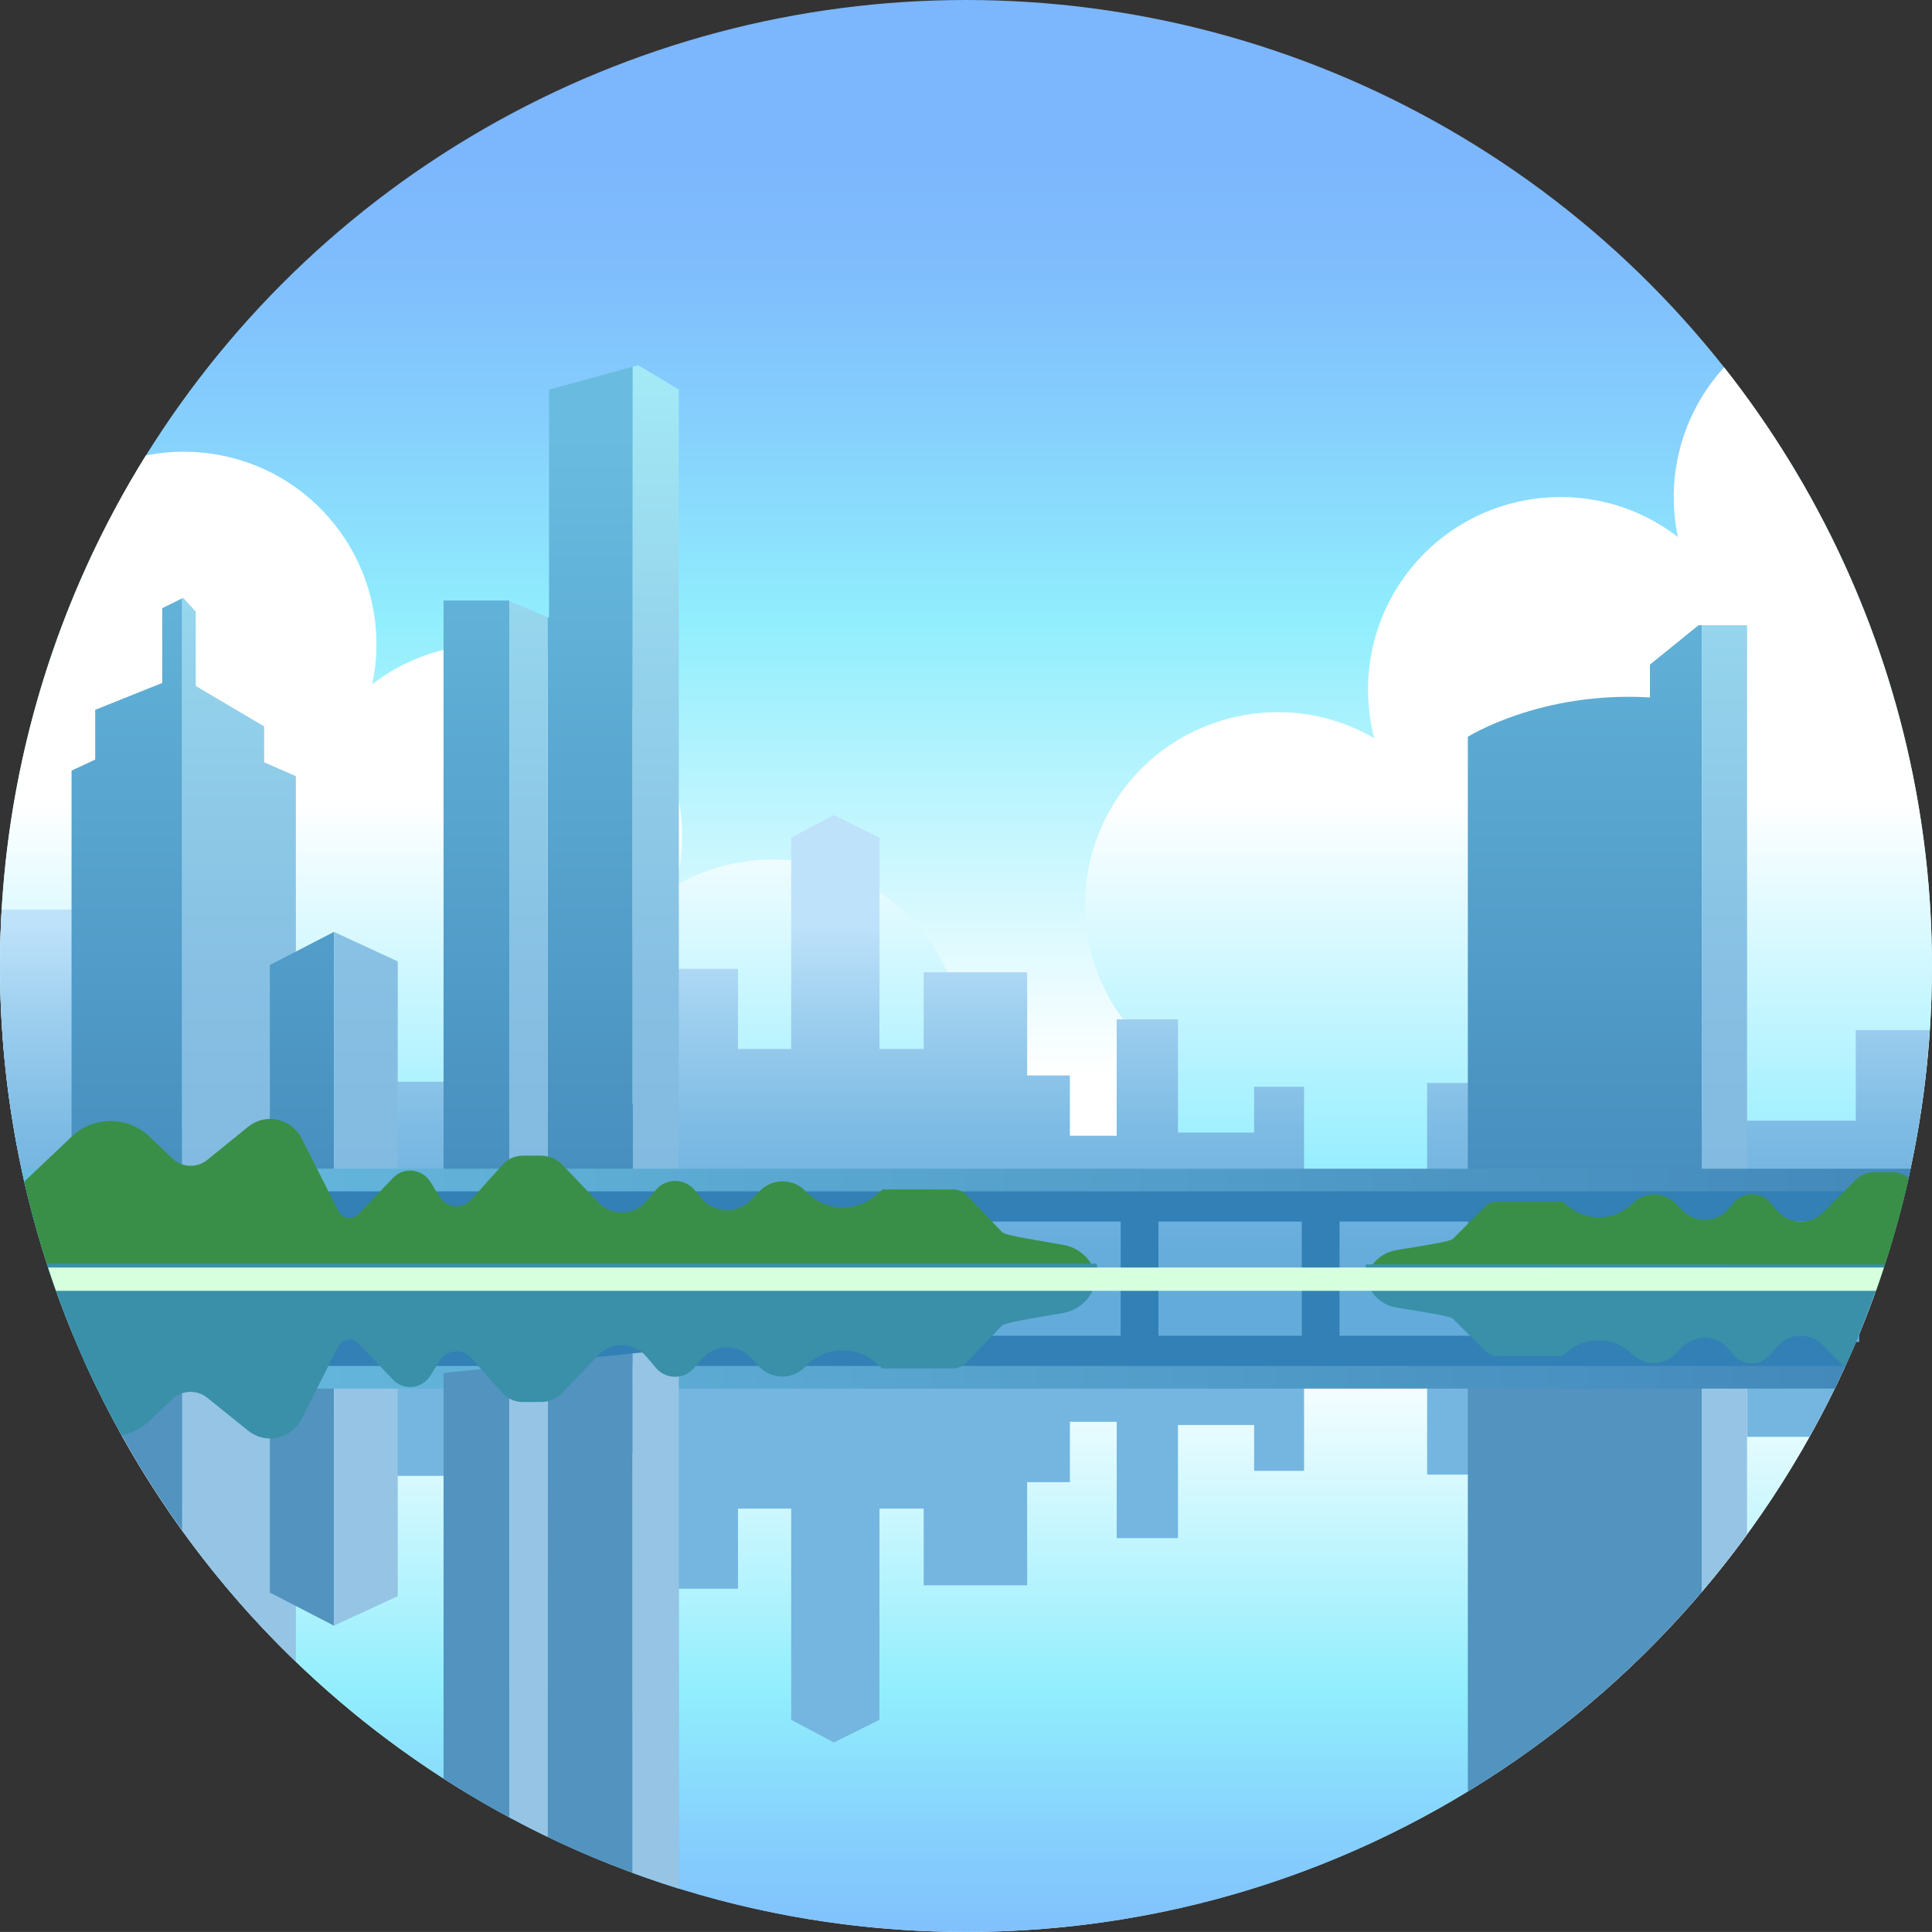
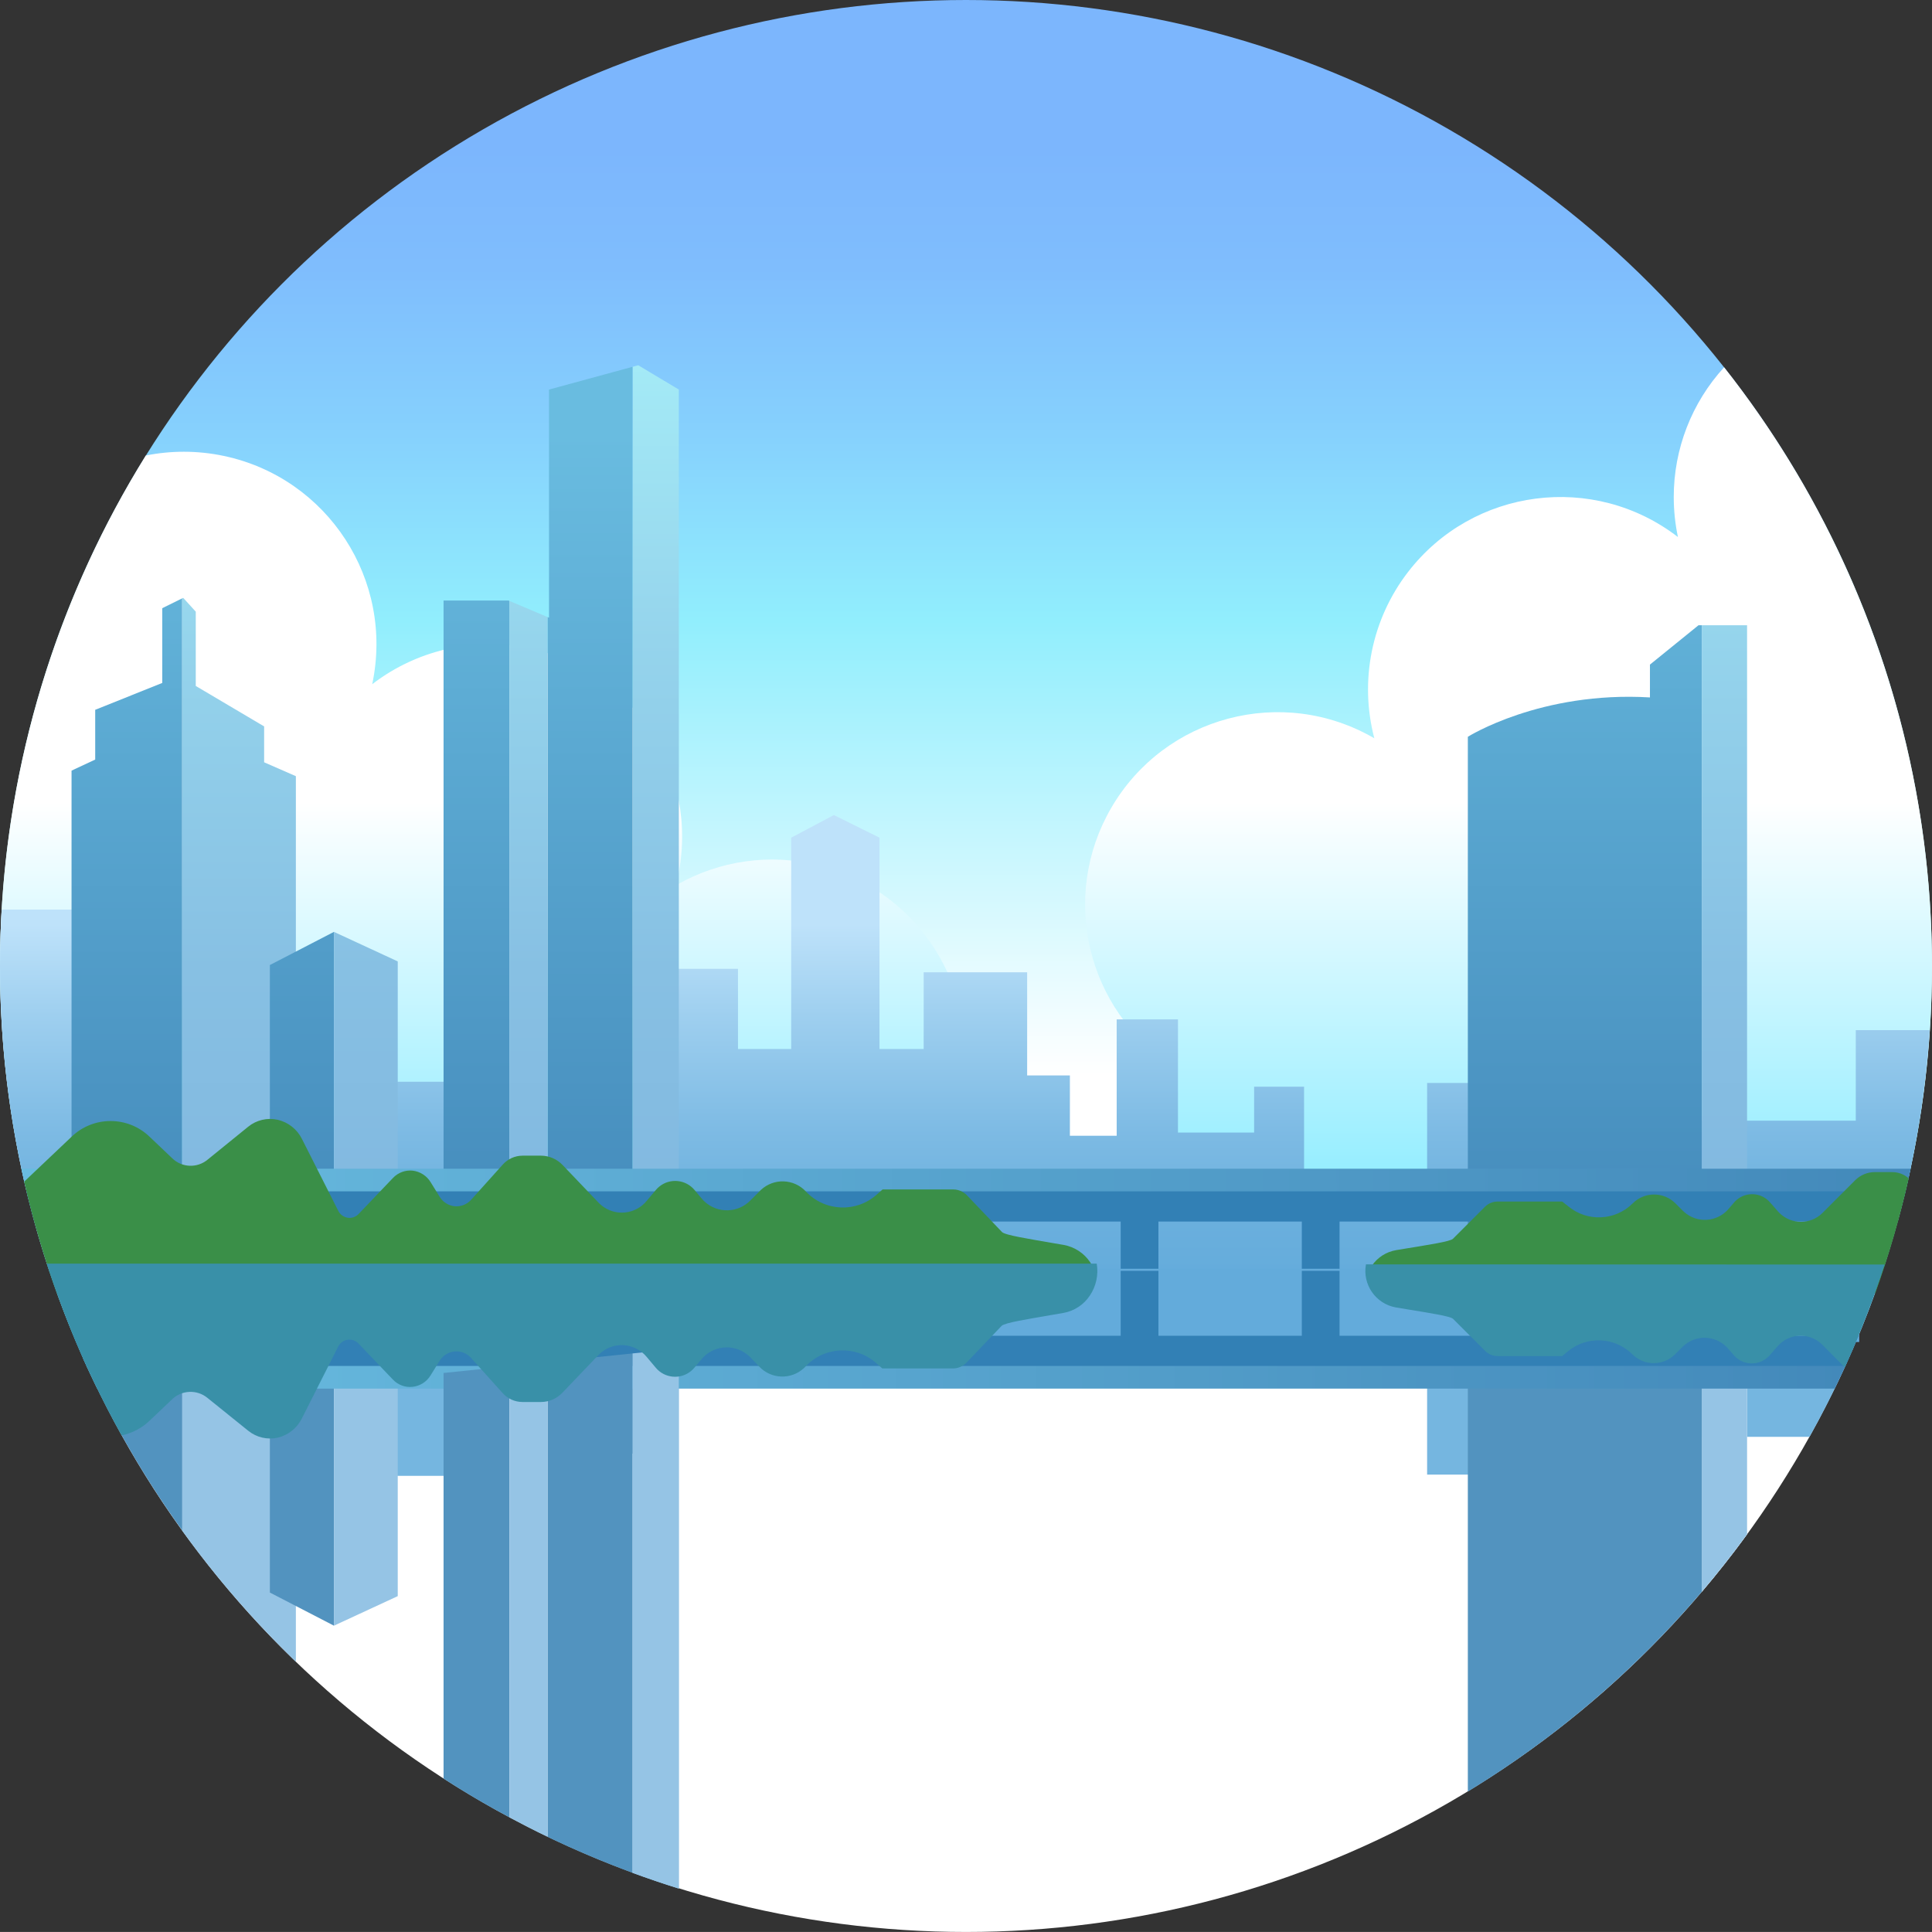
<svg xmlns="http://www.w3.org/2000/svg" xmlns:xlink="http://www.w3.org/1999/xlink" id="Layer_2" viewBox="0 0 512.01 512">
  <rect x="0" y="0" width="512.01" height="512" fill="#333333" stroke="none" />
  <defs>
    <style>.cls-1{fill:url(#linear-gradient-2);}.cls-2{fill:url(#linear-gradient-17);}.cls-3{fill:#3280b5;}.cls-4{fill:url(#linear-gradient-15);}.cls-5{fill:#3990a8;}.cls-6{fill:url(#linear-gradient-18);}.cls-7{fill:#2e75a6;}.cls-8{fill:url(#linear-gradient-28);}.cls-9{fill:url(#linear-gradient-14);}.cls-10{fill:url(#linear-gradient-20);}.cls-11{fill:url(#linear-gradient-6);}.cls-12{fill:url(#linear-gradient-11);}.cls-13{fill:#75b6e0;}.cls-14{fill:url(#linear-gradient-10);}.cls-15{fill:url(#linear-gradient-16);}.cls-16{fill:url(#linear-gradient-31);}.cls-17{fill:url(#linear-gradient-21);}.cls-18{fill:url(#linear-gradient-25);}.cls-19{fill:#d6ffde;}.cls-20{fill:url(#linear-gradient-5);}.cls-21{fill:#3a8f48;}.cls-22{fill:url(#linear-gradient-7);}.cls-23{fill:url(#linear-gradient-24);}.cls-24{fill:url(#linear-gradient-9);}.cls-25{fill:url(#linear-gradient-22);}.cls-26{fill:url(#linear-gradient-3);}.cls-27{fill:#63abdb;}.cls-28{fill:url(#linear-gradient);}.cls-29{fill:url(#linear-gradient-27);}.cls-30{fill:url(#linear-gradient-29);}.cls-31{fill:url(#linear-gradient-30);}.cls-32{fill:url(#linear-gradient-23);}.cls-33{fill:url(#linear-gradient-19);}.cls-34{fill:url(#linear-gradient-4);}.cls-35{fill:url(#linear-gradient-8);}.cls-36{fill:url(#linear-gradient-12);}.cls-37{fill:url(#linear-gradient-13);}.cls-38{fill:url(#linear-gradient-26);}</style>
    <linearGradient id="linear-gradient" x1="256" y1="229" x2="256" y2="475" gradientTransform="translate(0 514) scale(1 -1)" gradientUnits="userSpaceOnUse">
      <stop offset="0" stop-color="#fff" />
      <stop offset=".49" stop-color="#91eefd" />
      <stop offset=".69" stop-color="#86d1fd" />
      <stop offset=".87" stop-color="#7fbdfd" />
      <stop offset="1" stop-color="#7cb6fd" />
    </linearGradient>
    <linearGradient id="linear-gradient-2" x1="256" y1="155.2" x2="256" y2="-28.04" xlink:href="#linear-gradient" />
    <linearGradient id="linear-gradient-3" x1="127.83" y1="359.22" x2="127.83" y2="137.18" gradientTransform="translate(0 514) scale(1 -1)" gradientUnits="userSpaceOnUse">
      <stop offset=".26" stop-color="#fff" />
      <stop offset="1" stop-color="#4fe2ff" />
    </linearGradient>
    <linearGradient id="linear-gradient-4" x1="12.07" y1="269" x2="12.07" y2="172.48" gradientTransform="translate(0 514) scale(1 -1)" gradientUnits="userSpaceOnUse">
      <stop offset="0" stop-color="#bee2fa" />
      <stop offset=".25" stop-color="#9ecfef" />
      <stop offset=".56" stop-color="#7ebbe4" />
      <stop offset=".82" stop-color="#6aafdd" />
      <stop offset="1" stop-color="#63abdb" />
    </linearGradient>
    <linearGradient id="linear-gradient-5" x1="399.79" x2="399.79" xlink:href="#linear-gradient-3" />
    <linearGradient id="linear-gradient-6" x1="104.49" x2="104.49" xlink:href="#linear-gradient-4" />
    <linearGradient id="linear-gradient-7" x1="342.56" x2="342.56" xlink:href="#linear-gradient-4" />
    <linearGradient id="linear-gradient-8" x1="426" y1="399" x2="426" y2="176.92" gradientTransform="translate(0 514) scale(1 -1)" gradientUnits="userSpaceOnUse">
      <stop offset="0" stop-color="#69bce0" />
      <stop offset="1" stop-color="#4389ba" />
    </linearGradient>
    <linearGradient id="linear-gradient-9" x1="457" y1="447" x2="457" y2="196.93" gradientTransform="translate(0 514) scale(1 -1)" gradientUnits="userSpaceOnUse">
      <stop offset="0" stop-color="#aaf3fa" />
      <stop offset=".41" stop-color="#95d4ec" />
      <stop offset=".76" stop-color="#87c0e3" />
      <stop offset="1" stop-color="#82b9e0" />
    </linearGradient>
    <linearGradient id="linear-gradient-10" x1="33.62" x2="33.62" xlink:href="#linear-gradient-8" />
    <linearGradient id="linear-gradient-11" x1="63.35" x2="63.35" y2="196.93" xlink:href="#linear-gradient-9" />
    <linearGradient id="linear-gradient-12" x1="173.77" x2="173.77" xlink:href="#linear-gradient-9" />
    <linearGradient id="linear-gradient-13" x1="126.27" x2="126.27" xlink:href="#linear-gradient-8" />
    <linearGradient id="linear-gradient-14" x1="156.37" x2="156.37" y2="177.09" xlink:href="#linear-gradient-8" />
    <linearGradient id="linear-gradient-15" x1="140.05" x2="140.05" y2="196.93" xlink:href="#linear-gradient-9" />
    <linearGradient id="linear-gradient-16" x1="80.01" x2="80.01" xlink:href="#linear-gradient-8" />
    <linearGradient id="linear-gradient-17" x1="96.96" x2="96.96" y2="196.93" xlink:href="#linear-gradient-9" />
    <linearGradient id="linear-gradient-18" x1="5.67" y1="200.27" x2="506.37" y2="200.27" xlink:href="#linear-gradient-8" />
    <linearGradient id="linear-gradient-19" x1="457" y1="229" x2="457" y2="475" gradientTransform="translate(0 514) scale(1 -1)" gradientUnits="userSpaceOnUse">
      <stop offset="0" stop-color="#fff" />
      <stop offset=".49" stop-color="#a4f3ff" />
      <stop offset=".66" stop-color="#9bddff" />
      <stop offset=".86" stop-color="#92c9ff" />
      <stop offset="1" stop-color="#8fc2ff" />
    </linearGradient>
    <linearGradient id="linear-gradient-20" x1="457" y1="447" x2="457" y2="196.93" gradientTransform="translate(0 514) scale(1 -1)" gradientUnits="userSpaceOnUse">
      <stop offset="0" stop-color="#bffaff" />
      <stop offset=".38" stop-color="#aadff2" />
      <stop offset=".75" stop-color="#9bcbe8" />
      <stop offset="1" stop-color="#95c4e5" />
    </linearGradient>
    <linearGradient id="linear-gradient-21" x1="426" y1="399" x2="426" y2="176.92" gradientTransform="translate(0 514) scale(1 -1)" gradientUnits="userSpaceOnUse">
      <stop offset="0" stop-color="#7bc5e5" />
      <stop offset="1" stop-color="#5293bf" />
    </linearGradient>
    <linearGradient id="linear-gradient-22" x1="33.66" x2="33.66" xlink:href="#linear-gradient-21" />
    <linearGradient id="linear-gradient-23" x1="63.35" x2="63.35" xlink:href="#linear-gradient-20" />
    <linearGradient id="linear-gradient-24" x1="173.76" x2="173.76" y2="196.92" xlink:href="#linear-gradient-9" />
    <linearGradient id="linear-gradient-25" x1="80.01" x2="80.01" y2="176.92" xlink:href="#linear-gradient-21" />
    <linearGradient id="linear-gradient-26" x1="96.96" x2="96.96" xlink:href="#linear-gradient-20" />
    <linearGradient id="linear-gradient-27" x1="22" y1="150" x2="489.97" y2="150" xlink:href="#linear-gradient-8" />
    <linearGradient id="linear-gradient-28" x1="156.37" x2="156.37" y2="177.09" xlink:href="#linear-gradient-21" />
    <linearGradient id="linear-gradient-29" x1="173.76" x2="173.76" y2="196.92" xlink:href="#linear-gradient-20" />
    <linearGradient id="linear-gradient-30" x1="126.28" x2="126.28" xlink:href="#linear-gradient-21" />
    <linearGradient id="linear-gradient-31" x1="140.07" x2="140.07" xlink:href="#linear-gradient-20" />
  </defs>
  <g id="Layer_1-2">
    <g id="Melbourne">
      <circle class="cls-28" cx="256" cy="256" r="256" />
-       <path class="cls-1" d="M256,512c112.15,0,207.44-72.12,242.06-172.5H13.94c34.62,100.38,129.91,172.5,242.06,172.5Z" />
      <path class="cls-13" d="M497.09,342.24h-97.18v-4h-21.7v52.55h21.7v-10h79.64c6.91-12.34,12.78-25.23,17.54-38.55Z" />
-       <polygon class="cls-13" points="338.8 336.24 295.94 336.24 295.94 338.24 263.13 338.24 263.13 365.57 251.26 365.57 251.26 361.24 195.58 361.24 195.58 343.61 173.74 343.61 173.74 421.03 195.58 421.03 195.58 399.8 209.68 399.8 209.68 455.78 221 461.8 233.07 455.78 233.07 399.8 244.79 399.8 244.79 420.13 272.21 420.13 272.21 392.8 283.54 392.8 283.54 376.8 295.94 376.8 295.94 407.64 312.18 407.64 312.18 377.64 332.36 377.64 332.36 389.8 345.6 389.8 345.6 348.24 338.8 348.24 338.8 336.24" />
      <rect class="cls-13" x="91.35" y="349.05" width="26.27" height="42.07" />
      <path class="cls-26" d="M151.55,350.74h81v-29.25c23.58-15.41,30.2-47.02,14.79-70.59-14.82-22.68-44.79-29.81-68.24-16.24,7.14-27.25-9.16-55.12-36.4-62.26-15.28-4-31.55-.7-44.06,8.93,5.86-27.55-11.72-54.63-39.27-60.49-3.49-.74-7.05-1.12-10.63-1.12-3.39,0-6.78,.33-10.1,1C-6.73,193.71-12.51,284.58,23.26,362.72H151.55v-11.98Z" />
      <path class="cls-34" d="M24.14,241.05H.45C.16,246,0,251,0,256c-.02,27.56,4.41,54.95,13.12,81.1h11l.02-96.05Z" />
      <path class="cls-20" d="M456.91,97.34c-8.59,9.39-13.35,21.65-13.34,34.38,0,3.56,.37,7.11,1.11,10.6-22.31-17.19-54.33-13.04-71.53,9.27-9.64,12.51-12.94,28.79-8.93,44.07-24.35-14.16-55.57-5.9-69.73,18.45-13.66,23.49-6.51,53.56,16.27,68.38v39.25l81,2h111.16c21.47-78.49,4.4-162.51-46-226.4h-.01Z" />
      <rect class="cls-11" x="91.35" y="286.68" width="26.27" height="42.07" />
      <path class="cls-22" d="M491.81,273v24h-91.9v-10h-21.7v35.15h-32.61v-34.15h-13.24v12.15h-20.18v-30h-16.24v30.85h-12.4v-16h-11.33v-27.33h-27.42v20.33h-11.71v-56l-12.08-6-11.32,6v56h-14.1v-21.24h-21.84v77.43h21.84v-17.63h55.68v-4.33h11.87v9.92h-3.73v19.41h233.33v-6h6.65c6.6-20.27,10.63-41.29,12-62.56h-19.57Z" />
-       <rect class="cls-7" x="147.03" y="292.56" width="22.27" height="37.59" />
      <path class="cls-35" d="M451,165.7h-.87l-12.87,10.43v8.7c-29-1.74-48.26,10.43-48.26,10.43v137.74l74,2v-9h-12V165.7Z" />
      <rect class="cls-24" x="451" y="165.7" width="12" height="160.3" />
      <polygon class="cls-14" points="43 161.18 43 180.99 25.23 188.11 25.23 201.3 18.96 204.23 18.96 325.87 48.28 326.81 48.28 158.57 43 161.18" />
      <polygon class="cls-12" points="78.41 205.7 70 202.02 70 192.51 51.88 181.79 51.88 162.1 48.55 158.44 48.28 158.57 48.28 326.81 78.41 327.78 78.41 205.7" />
      <polygon class="cls-36" points="179.9 103.24 169.15 96.8 167.63 97.21 167.63 319.12 179.9 320.38 179.9 103.24" />
      <polygon class="cls-37" points="134.75 159.14 117.55 159.14 117.55 313.94 134.98 315.74 134.98 159.24 134.75 159.14" />
      <polygon class="cls-9" points="167.63 97.21 145.5 103.24 145.5 163.69 145.11 163.53 145.11 316.79 167.63 319.12 167.63 97.21" />
      <polygon class="cls-4" points="134.98 159.24 134.98 315.74 145.11 316.79 145.11 163.53 134.98 159.24" />
      <polygon class="cls-15" points="71.52 255.75 71.52 337.35 88.5 336.73 88.5 246.96 71.52 255.75" />
      <polygon class="cls-2" points="105.41 254.79 88.5 246.96 88.5 336.73 105.41 336.11 105.41 254.79" />
      <path class="cls-6" d="M5.67,309.73c.57,2.7,1.19,5.37,1.85,8H504.52c.66-2.67,1.28-5.34,1.85-8H5.67Z" />
      <path class="cls-3" d="M7,315.73c.67,2.67,1.36,5.33,2.07,8H502.92c.72-2.67,1.41-5.33,2.06-8H7Z" />
      <path class="cls-21" d="M501.38,310.62h-4.5c-1.97,0-3.85,.78-5.24,2.17l-8.64,8.65c-3.16,3.16-8.28,3.15-11.44,0-.12-.12-.23-.24-.34-.36l-2.16-2.46c-2.28-2.61-6.25-2.87-8.86-.59-.21,.18-.41,.38-.59,.59l-1.61,1.87c-3.01,3.42-8.23,3.75-11.64,.73-.12-.11-.24-.22-.36-.33l-2-2c-3.12-3.1-8.16-3.1-11.28,0h0c-4.66,4.67-12.11,5-17.16,.76l-1.56-1.22h-17.11c-1.26,0-2.47,.5-3.36,1.39l-8.48,8.48c-.72,.73-6.5,1.59-12.09,2.52l-2.92,.48c-5.34,.89-8.95,5.94-8.06,11.28,0,.03,.01,.07,.02,.1h135c3.57-9.94,6.53-20.09,8.84-30.4-1.23-1.09-2.82-1.68-4.46-1.65Z" />
      <path class="cls-21" d="M288.92,334.53c-1.61-2.42-4.14-4.08-7-4.6l-3.16-.54c-6.1-1.07-12.41-2.05-13.21-2.88l-9.26-9.7c-.95-1.01-2.27-1.58-3.66-1.59h-18.73l-1.59,1.4c-5.45,4.84-13.77,4.45-18.75-.87h0c-3.18-3.4-8.52-3.58-11.92-.39-.14,.13-.27,.26-.39,.39l-2.25,2.25c-3.3,3.51-8.81,3.69-12.33,.39-.28-.27-.55-.55-.79-.85l-1.78-2.13c-2.34-2.85-6.55-3.27-9.4-.93-.34,.28-.65,.59-.93,.93l-2.36,2.81c-2.97,3.65-8.35,4.21-12,1.23-.3-.24-.59-.51-.85-.79l-9.46-9.91c-1.49-1.57-3.55-2.47-5.72-2.48h-4.91c-2,.01-3.91,.87-5.24,2.37l-8.35,9.3c-1.1,1.24-2.73,1.88-4.38,1.74-1.66-.17-3.14-1.11-4-2.54l-2.38-3.85c-1.03-1.69-2.78-2.81-4.74-3.05-1.95-.21-3.89,.51-5.24,1.94l-9.1,9.54c-.75,.79-1.83,1.17-2.91,1-1.08-.18-2.02-.87-2.5-1.86l-9.6-19c-1.27-2.57-3.63-4.44-6.42-5.1-2.76-.62-5.66,.06-7.85,1.85l-10.76,8.73c-2.77,2.29-6.82,2.12-9.38-.4l-5.94-5.65c-5.78-5.6-14.97-5.6-20.75,0l-12.52,11.87c2.31,10.12,5.24,20.08,8.76,29.84H290.75c.5-2.95-.15-5.99-1.83-8.47Z" />
      <rect class="cls-3" x="297" y="319.5" width="10" height="21.5" />
      <rect class="cls-3" x="345" y="319.5" width="10" height="21.5" />
-       <path class="cls-33" d="M463,351.79h-12v70.06c4.19-4.92,8.19-10,12-15.23v-54.83Z" />
+       <path class="cls-33" d="M463,351.79h-12v70.06c4.19-4.92,8.19-10,12-15.23v-54.83" />
      <path class="cls-10" d="M463,351.79h-12v70.06c4.19-4.92,8.19-10,12-15.23v-54.83Z" />
      <path class="cls-17" d="M451,421.85v-70.06h12v-9l-74,2v130c23.35-14.24,44.28-32.11,62-52.94Z" />
      <rect class="cls-27" x="259.4" y="336.24" width="233.32" height="19.41" />
      <rect class="cls-7" x="147.03" y="347.65" width="22.27" height="37.59" />
      <path class="cls-25" d="M19,351.93v.89c7.65,18.7,17.49,36.43,29.32,52.81v-54.63l-29.32,.93Z" />
      <path class="cls-32" d="M48.28,351v54.65c8.99,12.46,19.07,24.08,30.13,34.74v-90.39l-30.13,1Z" />
      <path class="cls-23" d="M167.63,358.68v137.65c4.04,1.49,8.13,2.88,12.26,4.17v-143.09l-12.26,1.27Z" />
      <polygon class="cls-18" points="71.52 422.05 71.52 340.44 88.5 341.07 88.5 430.83 71.52 422.05" />
      <polygon class="cls-38" points="105.41 423 88.5 430.83 88.5 341.07 105.41 341.69 105.41 423" />
      <path class="cls-29" d="M22,360c1.21,2.7,2.46,5.37,3.75,8H486.22c1.29-2.67,2.54-5.33,3.75-8H22Z" />
      <path class="cls-3" d="M19.46,354c1.12,2.7,2.28,5.37,3.49,8H489.05c1.21-2.67,2.37-5.33,3.49-8H19.46Z" />
      <rect class="cls-3" x="297" y="336.79" width="10" height="21.5" />
      <rect class="cls-3" x="345" y="336.79" width="10" height="21.5" />
      <path class="cls-8" d="M145.11,361v125.8c7.33,3.52,14.84,6.7,22.52,9.53v-137.65l-22.52,2.32Z" />
      <path class="cls-30" d="M167.63,358.68v137.65c4.04,1.49,8.13,2.88,12.26,4.17v-143.09l-12.26,1.27Z" />
      <path class="cls-31" d="M117.55,363.86v107.5c5.63,3.65,11.45,7.08,17.45,10.27v-119.57l-17.45,1.8Z" />
      <path class="cls-16" d="M135,362.06v119.57c3.33,1.79,6.71,3.52,10.13,5.17v-125.8l-10.13,1.06Z" />
      <path class="cls-5" d="M45.58,370.86c2.57-2.5,6.6-2.67,9.38-.41l10.81,8.71c2.2,1.79,5.09,2.46,7.85,1.84,2.78-.67,5.11-2.53,6.38-5.09l9.6-19c.48-.99,1.41-1.68,2.5-1.85,1.08-.17,2.16,.21,2.91,1l9.1,9.53c1.34,1.44,3.29,2.16,5.24,1.94,1.96-.22,3.71-1.32,4.74-3l2.38-3.85c.86-1.42,2.34-2.36,4-2.53,1.65-.15,3.28,.49,4.38,1.74l8.35,9.29c1.33,1.5,3.24,2.36,5.24,2.37h4.91c2.17,0,4.23-.9,5.72-2.48l9.46-9.9c1.68-1.79,4.05-2.77,6.51-2.7,2.46,.1,4.77,1.23,6.34,3.13l2.36,2.81c2.32,2.85,6.52,3.28,9.37,.96,.35-.29,.67-.61,.96-.96l1.78-2.12c3.04-3.73,8.53-4.3,12.27-1.25,.3,.25,.59,.51,.85,.79l2.21,2.31c3.18,3.4,8.52,3.58,11.92,.39,.14-.13,.27-.26,.39-.39h0c4.98-5.33,13.3-5.72,18.75-.87l1.59,1.39h18.7c1.39,0,2.71-.58,3.66-1.59l9.26-9.7c.8-.83,7.11-1.81,13.21-2.88l3.16-.54c2.86-.51,5.39-2.17,7-4.59,1.68-2.49,2.33-5.52,1.83-8.48H12.38c5.11,15.79,11.76,31.03,19.85,45.52,2.79-.58,5.35-1.92,7.41-3.89l5.94-5.65Z" />
      <path class="cls-5" d="M362,335.08h0c-.97,5.32,2.56,10.43,7.88,11.4,.04,0,.08,.01,.12,.02l3,.5c5.59,.93,11.37,1.79,12.09,2.52l8.48,8.48c.89,.89,2.1,1.39,3.36,1.39h17.07l1.46-1.22c5.05-4.23,12.5-3.9,17.16,.76h0c3.12,3.1,8.16,3.1,11.28,0l2-2c3.22-3.21,8.43-3.2,11.64,.01,.12,.12,.24,.25,.36,.39l1.63,1.86c2.3,2.61,6.28,2.86,8.89,.56,.2-.17,.38-.36,.56-.56l2.16-2.46c2.95-3.35,8.05-3.68,11.4-.73,.13,.11,.25,.23,.38,.35l5.95,6c4.05-8.87,7.59-17.96,10.59-27.23l-137.46-.04Z" />
-       <path class="cls-19" d="M12.74,335.91c.67,2.07,1.37,4.13,2.11,6.18H497.14c.74-2,1.44-4.11,2.12-6.18H12.74Z" />
    </g>
  </g>
</svg>